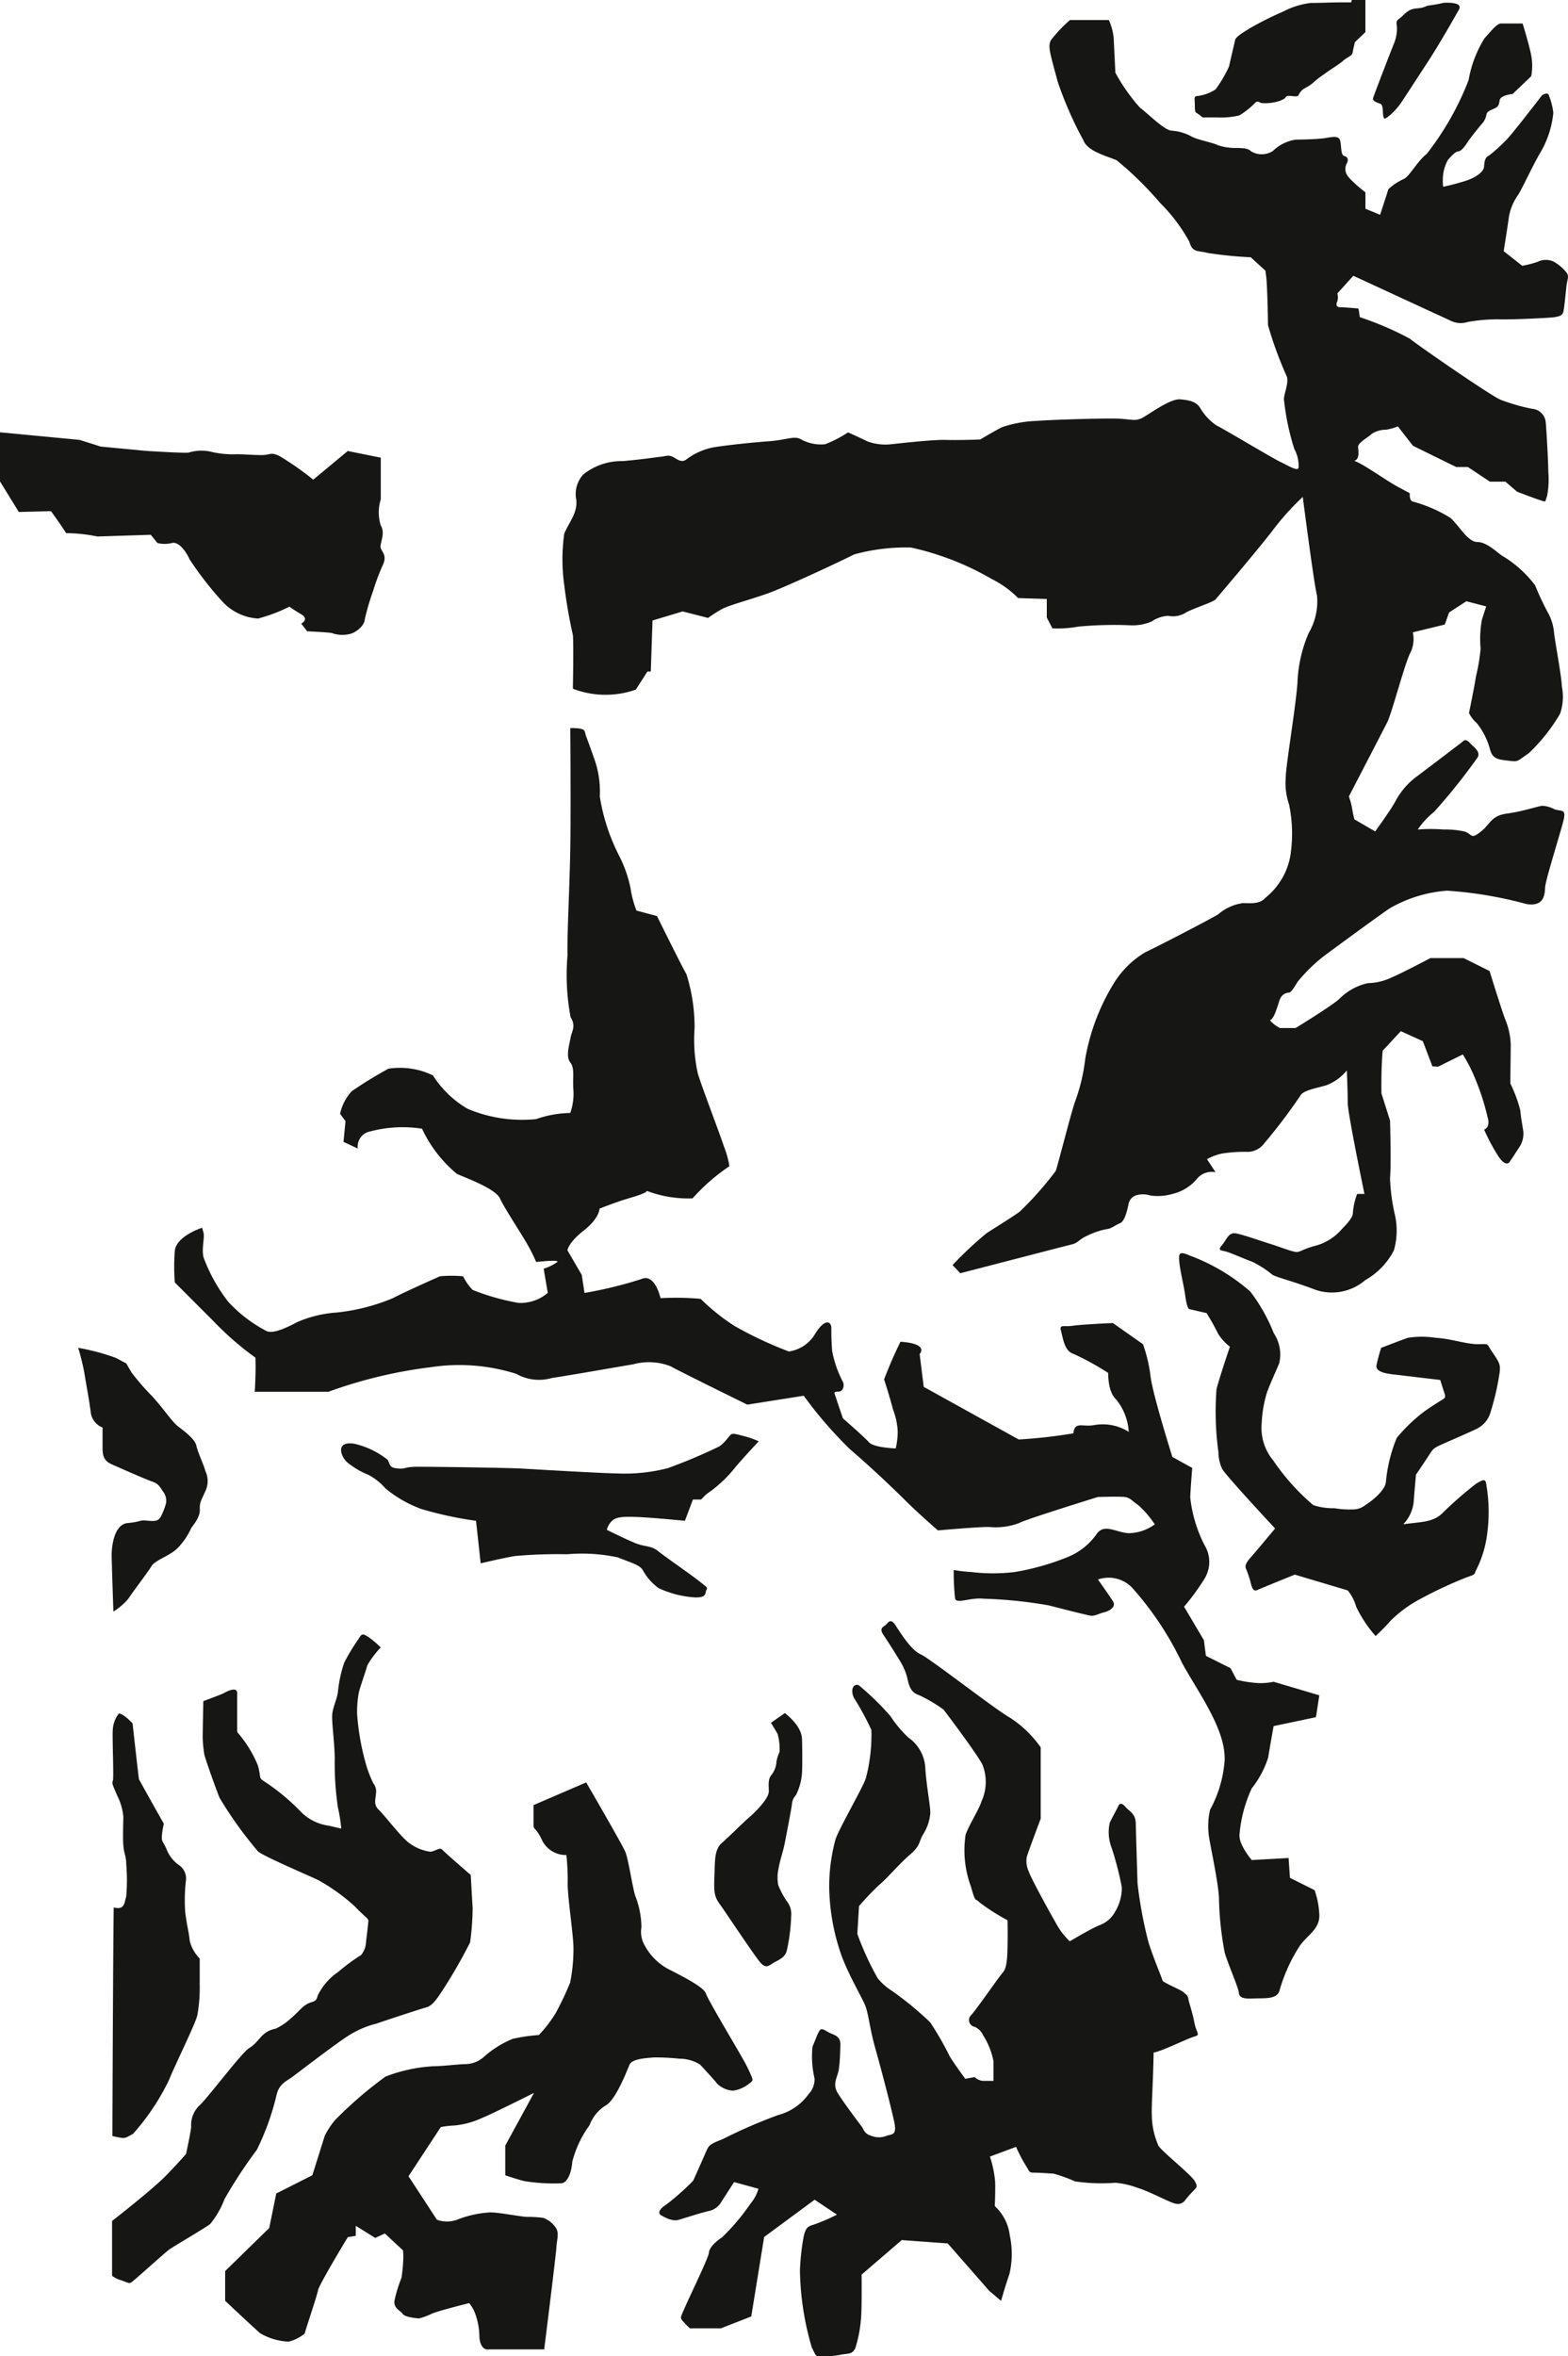
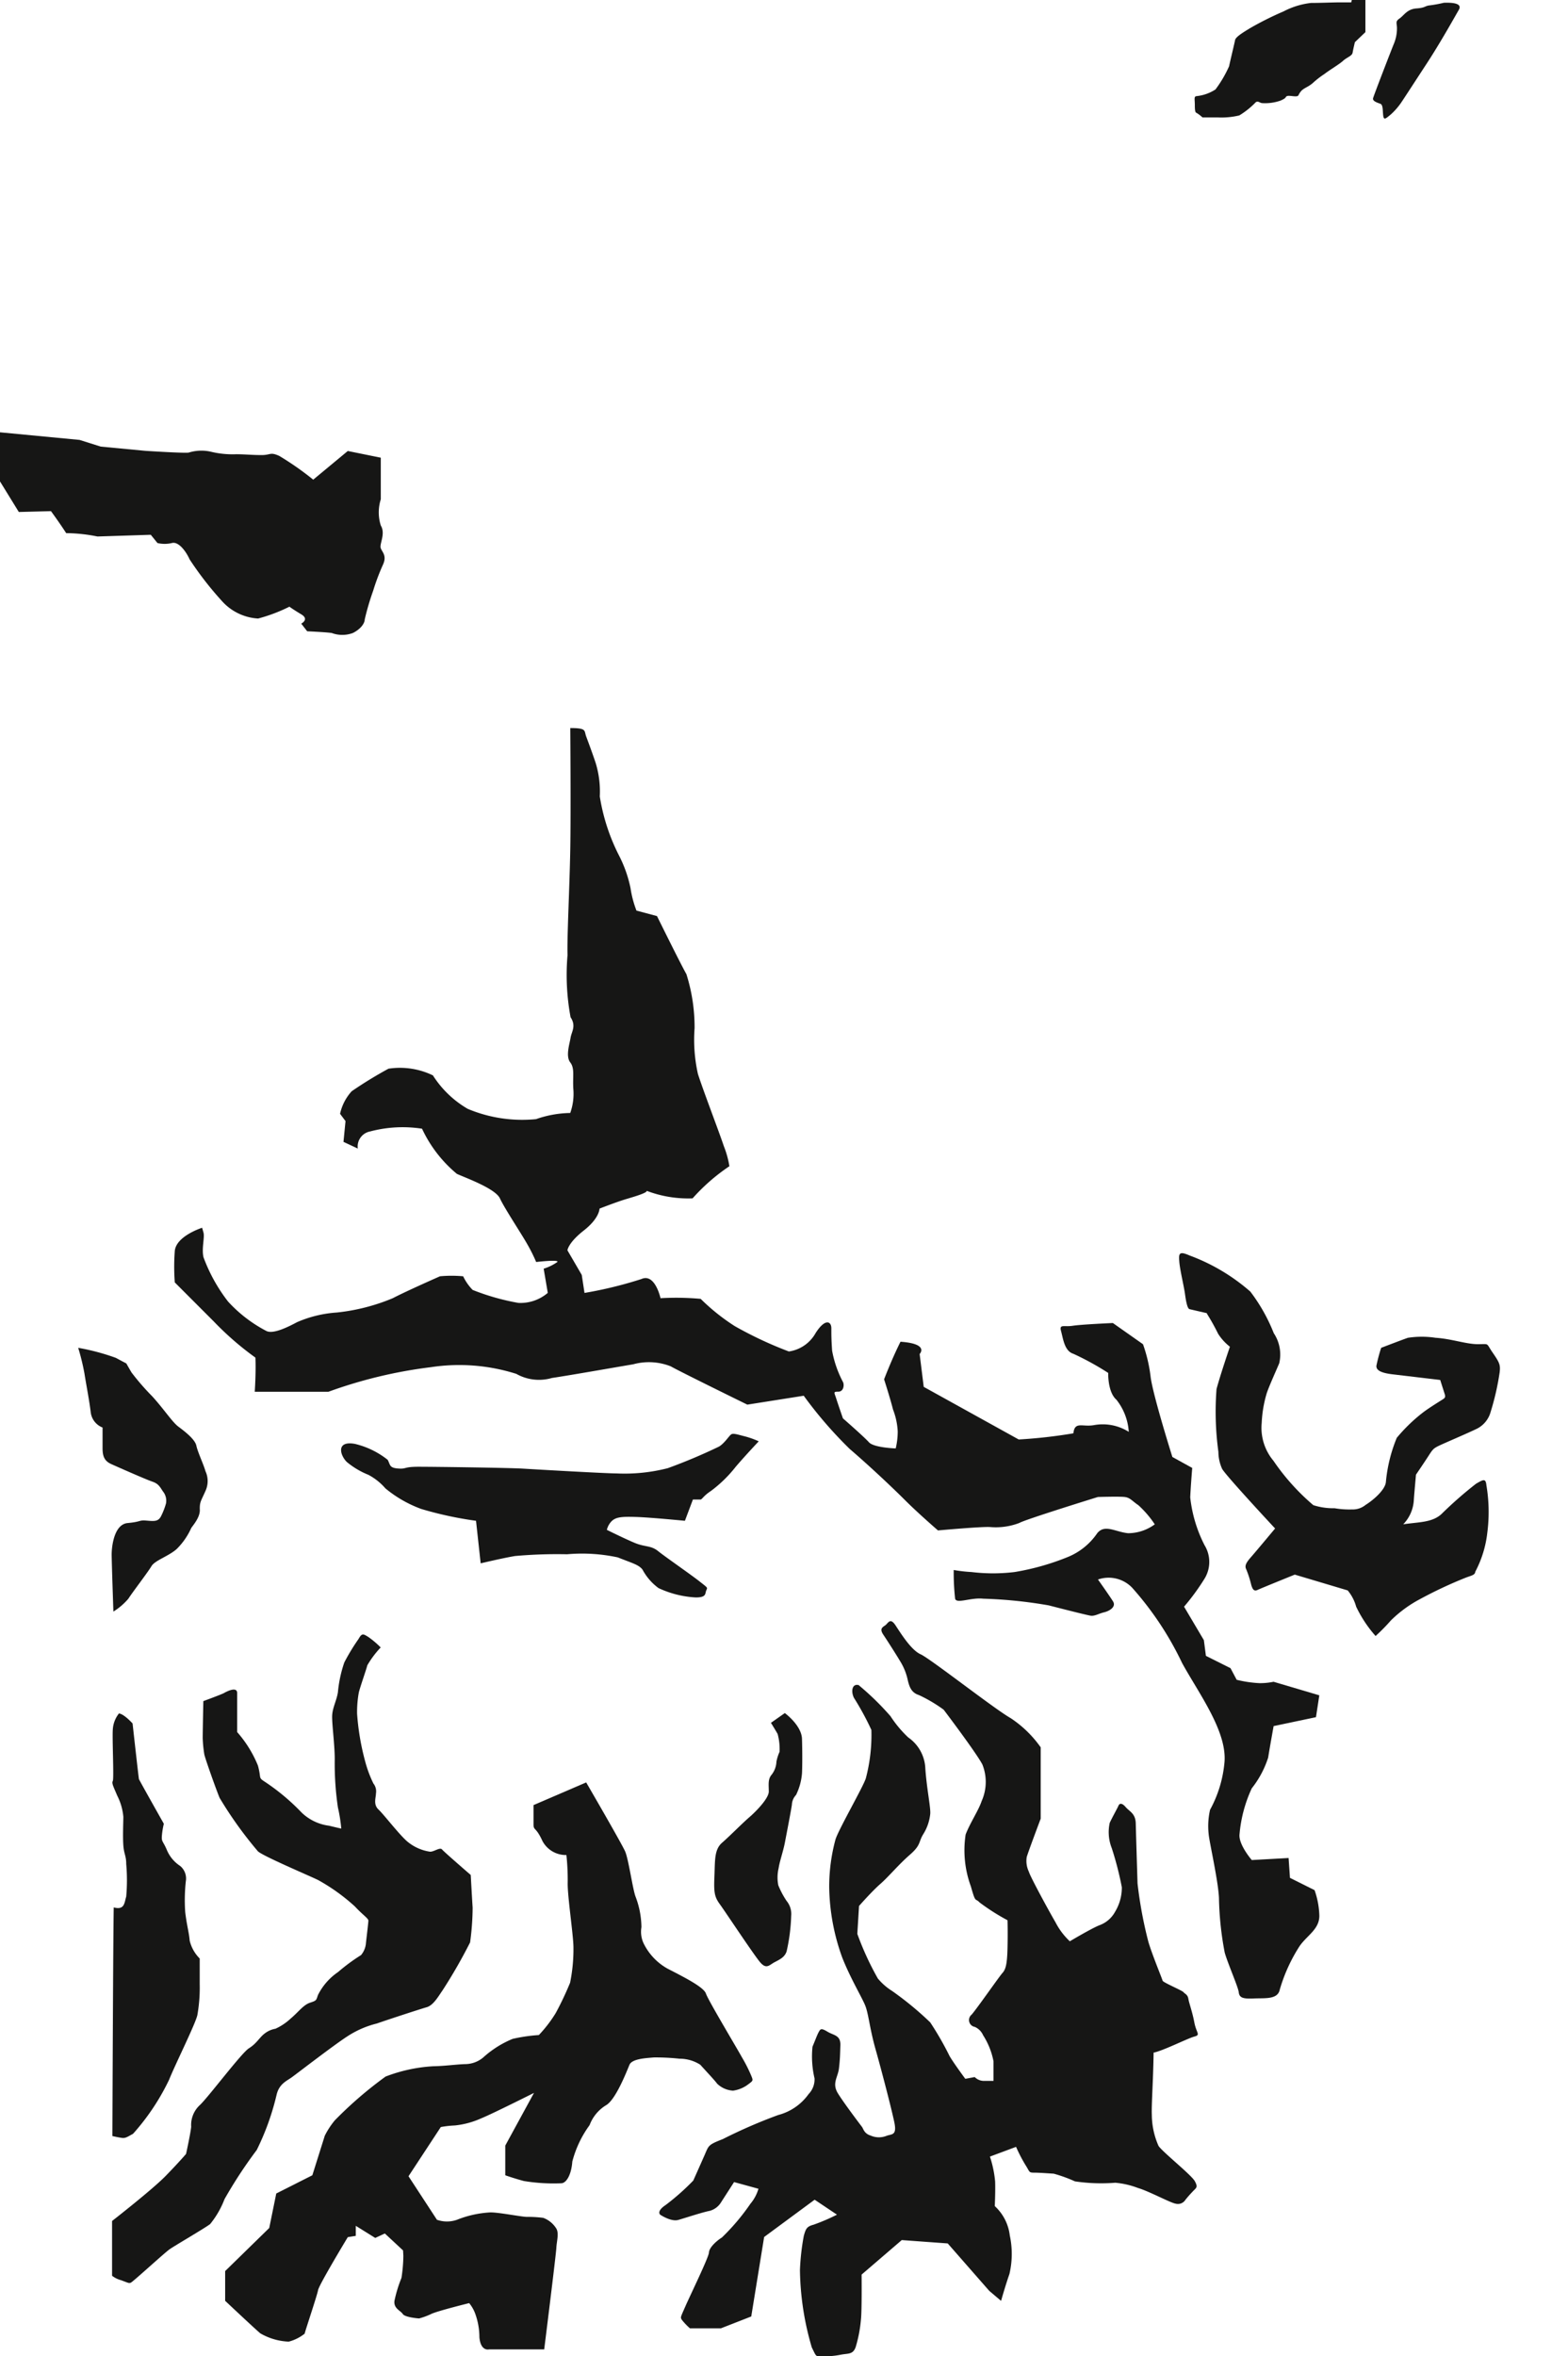
<svg xmlns="http://www.w3.org/2000/svg" width="46.847" height="70.387" viewBox="0 0 46.847 70.387">
  <g id="Raggruppa_2" data-name="Raggruppa 2" transform="translate(0 8.681)">
    <g id="Raggruppa_19" data-name="Raggruppa 19" transform="translate(0 -8.681)">
      <path id="Tracciato_7" data-name="Tracciato 7" d="M9.355,17.217l1.036-.859.986.2V17.8a1.3,1.3,0,0,0,0,.784c.152.252-.051.555,0,.682s.191.227.057.506a6.451,6.451,0,0,0-.284.758,7.673,7.673,0,0,0-.253.86c0,.1-.1.278-.354.405a.906.906,0,0,1-.632,0c-.177-.026-.733-.051-.733-.051L9,21.515s.253-.127,0-.278-.353-.228-.353-.228a4.848,4.848,0,0,1-.936.354,1.571,1.571,0,0,1-1.087-.53,9.917,9.917,0,0,1-.96-1.239c-.1-.227-.328-.544-.53-.486a.953.953,0,0,1-.429,0l-.2-.247-1.593.051a4.918,4.918,0,0,0-.935-.1c-.177-.279-.454-.657-.454-.657l-.961.025L0,17.267V15.8l2.378.227.632.2,1.34.127s1.188.076,1.29.051a1.274,1.274,0,0,1,.657-.026,2.743,2.743,0,0,0,.759.076c.253,0,.48.025.758.025s.253-.1.53.025a8.794,8.794,0,0,1,1.012.708" transform="translate(0 -2.885)" fill="#161615" />
-       <path id="Tracciato_8" data-name="Tracciato 8" d="M20.868,20.709s.025-1.291,0-1.606a14.855,14.855,0,0,1-.258-1.493,5.507,5.507,0,0,1,0-1.533c.128-.324.4-.608.361-1.008a.863.863,0,0,1,.207-.761,1.831,1.831,0,0,1,1.187-.4c.7-.065.98-.116,1.123-.129s.231-.065.361,0,.257.194.412.078a1.932,1.932,0,0,1,.89-.374c.44-.064,1.059-.13,1.575-.168s.748-.168.942-.065a1.238,1.238,0,0,0,.736.154,3.484,3.484,0,0,0,.685-.354s.528.238.566.264a1.55,1.55,0,0,0,.723.09c.36-.038,1.265-.141,1.64-.129s1.019-.012,1.019-.012.5-.3.67-.374a3.565,3.565,0,0,1,1.006-.181c.477-.038,2.169-.09,2.517-.065s.427.065.607-.006.852-.6,1.175-.574.5.09.606.271a1.585,1.585,0,0,0,.491.516c.128.052,1.677.981,1.9,1.084s.541.31.541.155a1.054,1.054,0,0,0-.128-.543,7.437,7.437,0,0,1-.31-1.484c0-.167.142-.463.091-.669a11.446,11.446,0,0,1-.568-1.549c0-.3-.025-1.239-.051-1.432l-.026-.194-.438-.4a11.475,11.475,0,0,1-1.291-.13c-.3-.077-.45,0-.543-.334A5.038,5.038,0,0,0,38.417,6.2a10.354,10.354,0,0,0-1.3-1.278c-.257-.116-.866-.257-.994-.593a11.031,11.031,0,0,1-.774-1.768c-.206-.786-.309-1.045-.192-1.238A4.253,4.253,0,0,1,35.72.731h1.162a1.784,1.784,0,0,1,.143.53c.011.245.051,1.045.051,1.045a5.5,5.5,0,0,0,.736,1.045c.244.181.722.671.942.685a1.427,1.427,0,0,1,.607.181c.193.1.606.168.787.257a1.664,1.664,0,0,0,.593.078c.142.013.284,0,.387.1a.611.611,0,0,0,.659-.013,1.226,1.226,0,0,1,.683-.335c.208,0,.62-.013.826-.039s.439-.1.49.052.013.451.129.477.116.116.09.194a.361.361,0,0,0-.038.31c.051.181.58.58.58.58v.491l.438.181s.233-.71.246-.762a1.607,1.607,0,0,1,.465-.309c.18-.091.4-.53.683-.749A8.631,8.631,0,0,0,47.63,2.525a3.46,3.46,0,0,1,.477-1.251c.181-.194.362-.439.491-.439h.645s.193.619.257.955a1.671,1.671,0,0,1,0,.62l-.554.529s-.362.039-.387.181-.026.194-.168.258-.22.091-.232.194a.549.549,0,0,1-.13.258c-.038.038-.36.438-.425.542s-.193.284-.284.284-.257.194-.31.257a1.252,1.252,0,0,0-.141.426,1.619,1.619,0,0,0,0,.374,7.388,7.388,0,0,0,.723-.194c.244-.09.49-.244.5-.412s.039-.284.142-.323a4.455,4.455,0,0,0,.49-.44c.141-.114,1.1-1.367,1.1-1.367s.18-.116.206.012a1.981,1.981,0,0,1,.13.517,2.888,2.888,0,0,1-.388,1.187c-.257.438-.567,1.135-.683,1.29a1.582,1.582,0,0,0-.258.645c-.025.207-.154,1.007-.154,1.007l.554.438a2.958,2.958,0,0,0,.453-.116.566.566,0,0,1,.477-.013,1.309,1.309,0,0,1,.387.323c.1.129.026.194,0,.452s-.065.645-.09.736-.091.128-.271.154-1.355.078-1.652.064a5.08,5.08,0,0,0-.929.078.682.682,0,0,1-.542-.051c-.258-.117-2.879-1.329-2.879-1.329l-.477.529a.435.435,0,0,1,0,.231c-.038.078-.051.181.091.181s.542.038.542.038l.038.258a9.3,9.3,0,0,1,1.5.646c.246.206,2.414,1.7,2.7,1.819a5.8,5.8,0,0,0,.942.272.442.442,0,0,1,.413.412c.026.257.077,1.238.077,1.484a2.544,2.544,0,0,1-.038.71c-.065.194-.026.181-.195.128s-.7-.257-.7-.257l-.349-.3h-.464l-.658-.438h-.349l-1.29-.633-.452-.58a1.6,1.6,0,0,1-.36.1.76.76,0,0,0-.428.129c-.089.091-.4.258-.4.374s.064.374-.116.426c.271.09.942.581,1.3.774l.361.194s-.026.194.078.246a4.2,4.2,0,0,1,1.135.49c.284.258.517.722.813.722s.645.374.761.426a3.43,3.43,0,0,1,.956.866,8.117,8.117,0,0,0,.374.8,1.515,1.515,0,0,1,.193.62c.025.258.22,1.265.232,1.6a1.575,1.575,0,0,1-.051.814,5.3,5.3,0,0,1-.941,1.186c-.362.246-.3.258-.608.22s-.464-.051-.542-.323a2.128,2.128,0,0,0-.4-.8,1,1,0,0,1-.232-.3s.167-.812.206-1.083a5.75,5.75,0,0,0,.141-.839,3.237,3.237,0,0,1,.038-.864c.065-.207.13-.4.13-.4l-.594-.154-.516.335-.129.361-.955.232a.915.915,0,0,1-.091.645c-.18.4-.541,1.782-.671,2.039s-1.148,2.219-1.148,2.219a2.249,2.249,0,0,1,.1.374,2.86,2.86,0,0,0,.065.31l.62.361s.4-.542.594-.878a2.214,2.214,0,0,1,.7-.8c.374-.284,1.225-.929,1.289-.98s.117-.129.246.013.374.283.193.49A17.987,17.987,0,0,1,46.6,24.385a2.387,2.387,0,0,0-.49.529,4.881,4.881,0,0,1,.774,0,2.583,2.583,0,0,1,.645.065c.219.091.168.233.464,0s.3-.477.787-.542.955-.232,1.059-.232a.877.877,0,0,1,.348.1c.194.078.361-.026.284.31s-.543,1.793-.555,2.026-.039.581-.555.5a12.042,12.042,0,0,0-2.375-.4,4.012,4.012,0,0,0-1.716.529c-.4.271-1.73,1.251-1.975,1.433a4.868,4.868,0,0,0-.775.761c-.077.128-.192.322-.257.322a.307.307,0,0,0-.258.168c-.065.13-.155.593-.31.659a.947.947,0,0,0,.3.232h.464s1.1-.671,1.316-.878a1.694,1.694,0,0,1,.851-.464,1.708,1.708,0,0,0,.7-.168c.31-.129,1.162-.58,1.162-.58h.994l.774.387s.31,1.006.452,1.406a2.166,2.166,0,0,1,.18.788c0,.219-.013,1.162-.013,1.162a4.128,4.128,0,0,1,.3.812c.013.207.078.516.09.646a.719.719,0,0,1-.141.477c-.129.206-.271.413-.271.413s-.116.194-.374-.232a6.2,6.2,0,0,1-.387-.736s.207-.052.1-.387a7.013,7.013,0,0,0-.335-1.058,4.9,4.9,0,0,0-.4-.8L46.714,32l-.167-.012-.284-.75-.659-.3s-.49.53-.541.581c-.052.529-.038,1.278-.038,1.278l.257.813s.038,1.326,0,1.714a5.606,5.606,0,0,0,.142,1.086,2.144,2.144,0,0,1-.025,1.071,2.124,2.124,0,0,1-.853.891,1.531,1.531,0,0,1-1.471.3c-.671-.259-1.252-.4-1.316-.464a2.932,2.932,0,0,0-.607-.387c-.154-.051-.619-.258-.774-.3s-.257-.025-.115-.193.193-.387.412-.349.762.232,1.019.311.647.231.774.244.181-.077.568-.181a1.577,1.577,0,0,0,.749-.438c.1-.117.4-.387.387-.555A2.018,2.018,0,0,1,44.3,35.8h.218s-.5-2.4-.5-2.723-.026-.968-.026-.968a1.431,1.431,0,0,1-.631.451c-.363.1-.684.155-.762.311A16.9,16.9,0,0,1,41.515,34.3a.624.624,0,0,1-.478.244,4.25,4.25,0,0,0-.787.052,1.564,1.564,0,0,0-.437.168l.257.388a.578.578,0,0,0-.541.178,1.349,1.349,0,0,1-.736.467,1.6,1.6,0,0,1-.673.051.707.707,0,0,0-.4-.013.339.339,0,0,0-.246.244c-.025.117-.1.53-.257.594s-.257.168-.413.181a2.332,2.332,0,0,0-.593.206c-.205.091-.258.206-.427.246s-3.342.864-3.342.864l-.231-.245a11.621,11.621,0,0,1,1.02-.955c.244-.155.826-.517.993-.645a10.032,10.032,0,0,0,1.071-1.213c.051-.129.465-1.768.58-2.078a5.51,5.51,0,0,0,.3-1.265,6.391,6.391,0,0,1,.853-2.258,2.752,2.752,0,0,1,.94-.929c.361-.168,2.027-1.032,2.182-1.136a1.429,1.429,0,0,1,.747-.335c.284.013.517.013.659-.155a2.071,2.071,0,0,0,.749-1.265,4.282,4.282,0,0,0-.039-1.522,2.01,2.01,0,0,1-.1-.813c0-.336.3-2.1.35-2.826a4.118,4.118,0,0,1,.335-1.484A1.876,1.876,0,0,0,43.1,17.92c-.091-.336-.425-2.942-.425-2.942A7.6,7.6,0,0,0,41.76,16c-.556.71-1.613,1.949-1.691,2.039s-.723.284-.916.413a.726.726,0,0,1-.5.078.959.959,0,0,0-.49.168,1.451,1.451,0,0,1-.62.116,11.454,11.454,0,0,0-1.574.038,3.366,3.366,0,0,1-.775.052l-.167-.323v-.554L34.171,18a2.984,2.984,0,0,0-.786-.568,8.372,8.372,0,0,0-2.415-.942,5.808,5.808,0,0,0-1.7.206c-.323.168-2.052.98-2.606,1.174s-1.111.337-1.33.452a3.823,3.823,0,0,0-.427.271l-.76-.194-.9.271-.051,1.523h-.1l-.348.542a2.724,2.724,0,0,1-1.871-.024" transform="translate(-3.752 -0.133)" fill="#161615" />
      <path id="Tracciato_9" data-name="Tracciato 9" d="M18.2,26.612s.02,2.47,0,3.613-.1,2.655-.082,3.166a6.9,6.9,0,0,0,.091,1.857c.175.266.029.429,0,.613s-.153.551-.01.736.065.429.094.816a1.7,1.7,0,0,1-.094.695,3.225,3.225,0,0,0-1.021.184,4.2,4.2,0,0,1-2.041-.307,3.038,3.038,0,0,1-1.041-1,2.262,2.262,0,0,0-1.327-.2,12.421,12.421,0,0,0-1.1.674,1.467,1.467,0,0,0-.347.674l.163.217-.061.621.428.2a.457.457,0,0,1,.368-.511,3.785,3.785,0,0,1,1.551-.082,3.887,3.887,0,0,0,1.04,1.348c.206.1,1.146.429,1.288.735s.633,1.041.817,1.368a4.871,4.871,0,0,1,.265.531s.694-.082.633,0a1.474,1.474,0,0,1-.409.2l.123.722a1.255,1.255,0,0,1-.877.3,6.91,6.91,0,0,1-1.368-.388A1.5,1.5,0,0,1,15,42.987a3.737,3.737,0,0,0-.693,0s-1.022.45-1.409.654a5.921,5.921,0,0,1-1.674.428,3.57,3.57,0,0,0-1.184.287c-.266.142-.714.367-.919.265a4.152,4.152,0,0,1-1.144-.878,4.952,4.952,0,0,1-.736-1.327c-.06-.266.042-.592,0-.736l-.04-.143s-.776.245-.817.694a6.277,6.277,0,0,0,0,.939l1.163,1.164a8.966,8.966,0,0,0,1.246,1.082c.02.45-.02,1.021-.02,1.021h2.2a13.87,13.87,0,0,1,3.063-.735,5.638,5.638,0,0,1,2.552.2,1.375,1.375,0,0,0,1.062.123c.552-.082,1.94-.327,2.43-.409a1.775,1.775,0,0,1,1.122.061c.246.143,2.288,1.144,2.288,1.144l1.685-.266a12.352,12.352,0,0,0,1.377,1.593c.572.49,1.266,1.143,1.654,1.531s.98.9.98.9,1.347-.123,1.572-.1a1.966,1.966,0,0,0,.858-.123c.163-.1,2.348-.776,2.348-.776s.633-.02.8,0,.225.123.409.245a3.034,3.034,0,0,1,.49.572,1.348,1.348,0,0,1-.8.265c-.387-.041-.693-.278-.919,0a1.958,1.958,0,0,1-.877.71,7.423,7.423,0,0,1-1.592.45,5.332,5.332,0,0,1-1.287,0,4.391,4.391,0,0,1-.532-.061,7.137,7.137,0,0,0,.042.857c.04.163.469-.041.837,0a13.579,13.579,0,0,1,1.96.2c.633.163,1.123.285,1.246.307s.245-.061.408-.1.368-.163.266-.327-.449-.653-.449-.653a.973.973,0,0,1,1.02.244,9.486,9.486,0,0,1,1.491,2.246c.49.9,1.368,2.062,1.266,3a3.619,3.619,0,0,1-.428,1.389,2.186,2.186,0,0,0-.041.735c.019.225.285,1.389.307,1.9a9.445,9.445,0,0,0,.172,1.633c.092.326.4,1.02.419,1.184s.123.2.45.185.715.04.776-.266A4.912,4.912,0,0,1,39.988,63c.224-.327.611-.512.591-.939a2.481,2.481,0,0,0-.142-.736l-.735-.367-.041-.593-1.1.061s-.388-.449-.367-.755a4.085,4.085,0,0,1,.367-1.388,2.9,2.9,0,0,0,.49-.919c.041-.266.163-.94.163-.94l1.265-.266.1-.653L39.212,55.1a1.942,1.942,0,0,1-.428.041,3.58,3.58,0,0,1-.674-.1l-.184-.347-.735-.368-.061-.469-.592-1a6.783,6.783,0,0,0,.612-.837.956.956,0,0,0,0-1,4.1,4.1,0,0,1-.428-1.43c.019-.388.06-.878.06-.878l-.593-.327s-.592-1.878-.652-2.409a4.449,4.449,0,0,0-.226-.96l-.9-.633s-.939.041-1.2.082-.409-.062-.347.163.1.592.367.674a8.289,8.289,0,0,1,1.041.572s-.02.571.245.8a1.719,1.719,0,0,1,.369.96,1.454,1.454,0,0,0-1.043-.2c-.347.06-.571-.123-.612.244a14.963,14.963,0,0,1-1.633.184l-2.838-1.572-.122-.981s.3-.307-.572-.367c-.266.531-.49,1.123-.49,1.123s.184.572.266.9a2.118,2.118,0,0,1,.141.653,2.182,2.182,0,0,1-.06.511s-.654-.02-.8-.184-.777-.714-.777-.714-.142-.409-.2-.592-.1-.205.061-.205.183-.2.142-.286a3.234,3.234,0,0,1-.326-.939C26,44.865,26,44.743,26,44.539s-.182-.307-.469.142a1.092,1.092,0,0,1-.8.552,11.558,11.558,0,0,1-1.614-.756,6.126,6.126,0,0,1-1.021-.816,8.149,8.149,0,0,0-1.2-.02s-.163-.756-.571-.572a12.189,12.189,0,0,1-1.7.415l-.082-.538-.428-.735s.02-.225.49-.593.469-.653.469-.653.51-.2.8-.286.612-.183.612-.244a3.5,3.5,0,0,0,1.368.224,5.775,5.775,0,0,1,1.1-.96,2.81,2.81,0,0,0-.163-.592c-.165-.49-.614-1.654-.777-2.164a4.68,4.68,0,0,1-.1-1.369,5.266,5.266,0,0,0-.244-1.612c-.185-.327-.879-1.736-.879-1.736l-.613-.163A3.1,3.1,0,0,1,20,31.39a3.794,3.794,0,0,0-.347-.98,5.908,5.908,0,0,1-.571-1.757,2.911,2.911,0,0,0-.123-1c-.123-.368-.225-.632-.286-.8s.021-.244-.469-.244" transform="translate(-1.162 -4.859)" fill="#161615" />
      <path id="Tracciato_10" data-name="Tracciato 10" d="M2.859,49.26a6.638,6.638,0,0,1,1.125.3c.25.135.312.166.312.166s.1.177.156.271a7.2,7.2,0,0,0,.615.708c.343.375.6.77.78.906s.5.375.542.573.218.562.271.76a.7.7,0,0,1,0,.593c-.126.291-.177.322-.168.562s-.229.49-.26.552a2.066,2.066,0,0,1-.437.625c-.25.217-.646.333-.75.51s-.583.8-.687.968a1.915,1.915,0,0,1-.448.385s-.052-1.5-.052-1.707.062-.9.479-.938.323-.093.562-.073.353.031.437-.136a2.159,2.159,0,0,0,.145-.374.439.439,0,0,0-.094-.365c-.094-.146-.136-.229-.322-.292s-1.01-.427-1.219-.521-.26-.239-.26-.478v-.614a.561.561,0,0,1-.354-.459c-.042-.354-.135-.822-.187-1.156a6.71,6.71,0,0,0-.188-.77" transform="translate(-0.522 -8.995)" fill="#161615" />
      <path id="Tracciato_11" data-name="Tracciato 11" d="M4.3,62.626a.855.855,0,0,0-.181.478c-.019.3.038,1.469,0,1.536s.02.171.133.439a1.725,1.725,0,0,1,.182.629c0,.161-.02.591,0,.857s.086.306.086.554a5.522,5.522,0,0,1,0,.974c-.058.19-.047.41-.373.324-.019.973-.04,6.83-.04,6.83s.2.047.3.057.172-.047.316-.123A6.854,6.854,0,0,0,5.8,73.568c.181-.457.821-1.734.849-1.954a4.724,4.724,0,0,0,.067-.907v-.763a1.128,1.128,0,0,1-.3-.535c-.02-.249-.086-.448-.134-.859a5.23,5.23,0,0,1,.019-.915.487.487,0,0,0-.171-.458,1.053,1.053,0,0,1-.4-.486c-.114-.267-.162-.229-.143-.43a2.312,2.312,0,0,1,.057-.343s-.734-1.3-.744-1.335-.19-1.661-.19-1.661-.267-.3-.42-.3" transform="translate(-0.749 -11.435)" fill="#161615" />
      <path id="Tracciato_12" data-name="Tracciato 12" d="M6.824,61.725s.544-.2.611-.238.4-.22.4,0V62.65a3.521,3.521,0,0,1,.62,1c.114.42-.01.343.239.506a6.432,6.432,0,0,1,1.068.9,1.446,1.446,0,0,0,.821.392c.19.047.362.085.362.085a4.662,4.662,0,0,0-.1-.63,8.938,8.938,0,0,1-.095-1.445c0-.433-.087-1.063-.077-1.3s.133-.448.172-.7a3.814,3.814,0,0,1,.191-.889,6.175,6.175,0,0,1,.429-.706c.1-.181.143-.142.286-.056a2.7,2.7,0,0,1,.372.315,2.861,2.861,0,0,0-.4.534c-.029.125-.239.716-.257.83a3.239,3.239,0,0,0-.048.62,7.417,7.417,0,0,0,.239,1.412,3.588,3.588,0,0,0,.248.668.377.377,0,0,1,.076.3c0,.124-.086.325.076.477s.6.726.849.946a1.367,1.367,0,0,0,.687.314c.114.011.3-.142.362-.067s.858.763.858.763.047.84.057.974a7.916,7.916,0,0,1-.076,1.04,15.442,15.442,0,0,1-.821,1.43c-.133.191-.276.449-.477.507s-1.106.353-1.488.486a2.851,2.851,0,0,0-.878.382c-.4.257-1.526,1.126-1.669,1.229s-.372.192-.448.517a7.639,7.639,0,0,1-.593,1.65,13.627,13.627,0,0,0-.963,1.469,2.7,2.7,0,0,1-.429.744c-.144.114-1.05.64-1.212.754s-1.106.983-1.163,1-.057.01-.286-.076a.757.757,0,0,1-.27-.133V77.256s1.2-.935,1.6-1.345.611-.659.611-.659.134-.61.153-.811a.808.808,0,0,1,.248-.638c.238-.21,1.249-1.565,1.479-1.708s.314-.324.467-.439a.727.727,0,0,1,.325-.144,1.7,1.7,0,0,0,.449-.3c.238-.2.382-.411.582-.477s.181-.067.238-.23a1.806,1.806,0,0,1,.6-.686,5.614,5.614,0,0,1,.687-.507.637.637,0,0,0,.143-.325c.01-.114.076-.638.076-.705s-.181-.181-.4-.42a5.773,5.773,0,0,0-1.1-.791c-.229-.114-1.65-.715-1.8-.859A11.78,11.78,0,0,1,7.31,64.615c-.114-.275-.448-1.22-.458-1.306a3.91,3.91,0,0,1-.047-.477c0-.181.019-1.107.019-1.107" transform="translate(-0.749 -10.906)" fill="#161615" />
      <path id="Tracciato_13" data-name="Tracciato 13" d="M18.426,67.313a.79.79,0,0,1-.716-.42c-.2-.438-.266-.3-.266-.5v-.572l1.573-.677s1.059,1.821,1.164,2.061.229,1.154.316,1.363a2.625,2.625,0,0,1,.171.9.822.822,0,0,0,.057.467,1.736,1.736,0,0,0,.725.773c.459.238,1.078.544,1.145.744s.915,1.612,1.078,1.908a4.479,4.479,0,0,1,.267.525c.066.162.075.162-.067.267a.966.966,0,0,1-.468.2.746.746,0,0,1-.477-.21c-.057-.086-.4-.448-.5-.563a1.133,1.133,0,0,0-.62-.181,6.6,6.6,0,0,0-.772-.038c-.229.02-.648.038-.725.219s-.41,1.05-.706,1.212a1.18,1.18,0,0,0-.486.591,3.214,3.214,0,0,0-.516,1.088c-.029.4-.181.649-.333.649a5.445,5.445,0,0,1-1.117-.068c-.314-.085-.553-.171-.553-.171v-.887l.858-1.574s-1.25.629-1.584.763a2.528,2.528,0,0,1-.781.21,2.984,2.984,0,0,0-.419.047l-.965,1.47.849,1.3a.9.9,0,0,0,.6,0,3.138,3.138,0,0,1,.983-.219c.23-.011.945.133,1.107.133a3.538,3.538,0,0,1,.487.029.778.778,0,0,1,.381.306c.1.142.019.391.01.59s-.363,3.034-.363,3.034h-1.65s-.248.067-.286-.362a2.066,2.066,0,0,0-.125-.705,1.059,1.059,0,0,0-.181-.316s-.964.239-1.135.325a2.043,2.043,0,0,1-.362.133s-.42-.029-.487-.133-.276-.163-.248-.392a3.984,3.984,0,0,1,.21-.687,4.615,4.615,0,0,0,.056-.658l-.009-.162-.544-.506-.287.133-.581-.362v.3l-.239.038s-.859,1.421-.888,1.583-.4,1.26-.4,1.3a1.279,1.279,0,0,1-.477.239,1.837,1.837,0,0,1-.849-.248c-.191-.162-1.05-.972-1.05-.972v-.888l1.317-1.287.21-1.031,1.078-.544.372-1.183a2.4,2.4,0,0,1,.3-.459,11.825,11.825,0,0,1,1.516-1.307,4.7,4.7,0,0,1,1.421-.308c.353-.006.668-.054.954-.064a.842.842,0,0,0,.544-.2,3,3,0,0,1,.878-.554,4.9,4.9,0,0,1,.782-.114,3.939,3.939,0,0,0,.505-.658,9.492,9.492,0,0,0,.429-.906,5.05,5.05,0,0,0,.1-1.049c0-.363-.181-1.537-.172-1.937a6.919,6.919,0,0,0-.038-.82" transform="translate(-1.504 -11.896)" fill="#161615" />
      <path id="Tracciato_14" data-name="Tracciato 14" d="M27.8,62.9l.415-.292s.5.365.513.771.009.875,0,1.03a1.783,1.783,0,0,1-.178.646.449.449,0,0,0-.124.292c-.021.156-.16.875-.21,1.135s-.155.552-.186.76a1.2,1.2,0,0,0-.01.51,2.539,2.539,0,0,0,.248.468.612.612,0,0,1,.137.448,5.5,5.5,0,0,1-.137,1.062c-.061.177-.207.24-.363.323s-.239.219-.427,0-1.041-1.51-1.2-1.728-.188-.344-.167-.823-.01-.812.229-1.02.584-.563.812-.76.584-.572.584-.77-.032-.365.083-.5a.684.684,0,0,0,.146-.395,1.346,1.346,0,0,1,.093-.292A1.717,1.717,0,0,0,28,63.232c-.052-.094-.2-.333-.2-.333" transform="translate(-4.767 -11.432)" fill="#161615" />
      <path id="Tracciato_15" data-name="Tracciato 15" d="M12.871,52.7a2.507,2.507,0,0,1,.989.478c.083.146.041.24.311.26s.146-.052.615-.052,2.686.029,3.124.056,2.466.143,2.789.143a5.194,5.194,0,0,0,1.531-.157,16.423,16.423,0,0,0,1.53-.645c.167-.1.3-.323.365-.365s.208.011.416.062a2.507,2.507,0,0,1,.406.146s-.385.406-.687.759a3.887,3.887,0,0,1-.75.73c-.208.135-.261.25-.3.25H22.98L22.741,55s-1.021-.1-1.448-.114-.6,0-.729.114a.552.552,0,0,0-.155.271s.5.249.822.385.489.073.708.249.978.7,1.239.906.239.177.2.271.011.208-.312.208a2.992,2.992,0,0,1-1.114-.28,1.649,1.649,0,0,1-.478-.552c-.114-.146-.292-.187-.74-.365A5.069,5.069,0,0,0,19.221,56a14.059,14.059,0,0,0-1.55.052c-.334.053-1.032.219-1.032.219L16.5,55a10.869,10.869,0,0,1-1.635-.353,3.639,3.639,0,0,1-1.072-.615,1.768,1.768,0,0,0-.51-.406,2.407,2.407,0,0,1-.646-.385c-.2-.2-.322-.634.23-.541" transform="translate(-2.278 -9.568)" fill="#161615" />
      <path id="Tracciato_16" data-name="Tracciato 16" d="M30.068,61.173a8.245,8.245,0,0,1,.937.916,3.457,3.457,0,0,0,.53.635,1.184,1.184,0,0,1,.511.927c.042.614.167,1.186.146,1.363a1.408,1.408,0,0,1-.208.6c-.147.239-.063.322-.4.615s-.635.656-.885.874-.634.656-.634.656l-.051.833a8.646,8.646,0,0,0,.613,1.333,1.774,1.774,0,0,0,.428.374,9.7,9.7,0,0,1,1.137.937,9.255,9.255,0,0,1,.58,1.01c.136.229.468.676.468.676l.282-.052a.382.382,0,0,0,.291.114h.27v-.583a2.21,2.21,0,0,0-.311-.781.487.487,0,0,0-.249-.249.207.207,0,0,1-.095-.365c.156-.176.822-1.134.916-1.238s.145-.23.157-.74,0-.843,0-.843a6.416,6.416,0,0,1-.834-.531c-.136-.146-.114.042-.26-.479a3.123,3.123,0,0,1-.157-1.551c.136-.353.386-.719.479-1a1.4,1.4,0,0,0,.021-1.093c-.2-.375-1.156-1.635-1.156-1.635a4.359,4.359,0,0,0-.738-.437c-.231-.073-.292-.25-.344-.489a1.765,1.765,0,0,0-.23-.542c-.072-.125-.374-.6-.489-.77s-.041-.219.051-.28.147-.252.313,0,.468.738.75.863,2.207,1.635,2.686,1.905a3.364,3.364,0,0,1,.9.874V65.15s-.365.968-.417,1.145a.734.734,0,0,0,.062.437c.03.125.553,1.094.8,1.52a2.062,2.062,0,0,0,.425.562s.647-.386.886-.48a.87.87,0,0,0,.468-.405,1.392,1.392,0,0,0,.2-.729,9.707,9.707,0,0,0-.3-1.166,1.3,1.3,0,0,1-.062-.759c.083-.177.23-.438.261-.511s.1-.094.217.042.293.188.3.49.042,1.436.053,1.79a12.557,12.557,0,0,0,.32,1.729c.095.343.418,1.124.429,1.176s.583.291.624.343.125.068.146.2.115.372.177.7.2.374,0,.427-.937.427-1.216.479C38.854,73,38.8,73.687,38.813,74a2.324,2.324,0,0,0,.2.926c.115.178.979.865,1.083,1.052s.043.2-.051.3-.146.156-.229.26a.263.263,0,0,1-.292.114c-.145-.02-.8-.374-1.124-.468a2.522,2.522,0,0,0-.678-.157,5.349,5.349,0,0,1-1.206-.041,4.288,4.288,0,0,0-.635-.23c-.168-.009-.417-.03-.583-.03s-.127-.021-.261-.23a4.507,4.507,0,0,1-.28-.541l-.781.291a3.32,3.32,0,0,1,.155.74c.011.3-.01.739-.01.739a1.415,1.415,0,0,1,.448.875,2.619,2.619,0,0,1-.011,1.156c-.114.322-.249.8-.249.8l-.354-.3-1.24-1.416-1.373-.1-1.2,1.031s.011,1.072-.02,1.343a4.008,4.008,0,0,1-.157.822c-.083.229-.218.184-.448.229a2.369,2.369,0,0,1-.552.045c-.207,0-.166.028-.311-.263a8.5,8.5,0,0,1-.354-2.312,6.989,6.989,0,0,1,.115-1.021c.061-.218.092-.28.291-.333a5.944,5.944,0,0,0,.7-.3l-.667-.447-1.509,1.114-.385,2.374-.906.354h-.926a1.926,1.926,0,0,1-.239-.25c-.052-.083-.042-.073.1-.4s.7-1.468.707-1.614.218-.343.386-.448a6.5,6.5,0,0,0,.853-1.009,1.221,1.221,0,0,0,.24-.448l-.728-.2-.386.6a.572.572,0,0,1-.343.26c-.218.042-.718.208-.937.271s-.541-.156-.541-.156-.125-.1.166-.292a7.137,7.137,0,0,0,.822-.728s.2-.448.333-.75.1-.313.552-.49a15.231,15.231,0,0,1,1.655-.719,1.615,1.615,0,0,0,.906-.625.633.633,0,0,0,.177-.468,2.865,2.865,0,0,1-.061-.947c.092-.219.135-.344.186-.438s.074-.124.262-.01.395.1.385.406-.011.416-.042.687-.218.448-.031.75.677.947.718,1,.062.2.26.26a.61.61,0,0,0,.468.01c.156-.062.323,0,.239-.405s-.385-1.562-.562-2.187-.208-1.061-.311-1.311-.448-.822-.688-1.437a6.406,6.406,0,0,1-.385-2.093,5.4,5.4,0,0,1,.188-1.424c.1-.314.823-1.563.906-1.824a5.081,5.081,0,0,0,.166-1.448,8.4,8.4,0,0,0-.52-.957c-.1-.2-.052-.448.156-.375" transform="translate(-4.4 -10.82)" fill="#161615" />
      <path id="Tracciato_17" data-name="Tracciato 17" d="M43.929,47.593s-.464-.106-.522-.121-.1-.2-.133-.445-.148-.706-.17-.96-.014-.339.3-.2a5.808,5.808,0,0,1,1.821,1.081,5.186,5.186,0,0,1,.7,1.242,1.148,1.148,0,0,1,.163.9c-.092.219-.333.75-.382.925a3.611,3.611,0,0,0-.141.855A1.531,1.531,0,0,0,45.914,52a6.666,6.666,0,0,0,1.193,1.328,1.958,1.958,0,0,0,.636.092,2.61,2.61,0,0,0,.515.036.608.608,0,0,0,.41-.135c.239-.149.586-.452.607-.684a4.539,4.539,0,0,1,.325-1.32,4.958,4.958,0,0,1,.763-.742c.162-.127.459-.311.558-.374s.148-.077.112-.19l-.135-.423-1.426-.169c-.3-.036-.5-.106-.479-.262a4.875,4.875,0,0,1,.141-.529s.664-.255.8-.3a2.741,2.741,0,0,1,.826,0c.473.029.911.191,1.264.191s.234-.049.438.248.24.366.212.593a7.759,7.759,0,0,1-.268,1.178.8.8,0,0,1-.389.495c-.253.128-1.037.459-1.178.53s-.17.105-.284.283-.381.571-.381.571-.049.544-.063.734a1.128,1.128,0,0,1-.318.749c.466-.07.854-.049,1.136-.3a11.918,11.918,0,0,1,1.038-.911c.218-.127.29-.169.311.043a4.812,4.812,0,0,1,.028,1.412,3.266,3.266,0,0,1-.36,1.172c-.007.1-.113.113-.282.177a12.888,12.888,0,0,0-1.37.642,3.7,3.7,0,0,0-.869.636,5.533,5.533,0,0,1-.458.466,3.775,3.775,0,0,1-.58-.876,1.3,1.3,0,0,0-.253-.486l-1.581-.472s-1.011.409-1.116.459-.148-.029-.184-.149a3.162,3.162,0,0,0-.149-.466c-.056-.105-.006-.2.141-.367s.72-.855.72-.855-1.539-1.651-1.588-1.793a1.239,1.239,0,0,1-.106-.495,8.848,8.848,0,0,1-.056-1.878c.12-.445.4-1.264.4-1.264a1.514,1.514,0,0,1-.353-.388,6.6,6.6,0,0,0-.339-.607" transform="translate(-7.869 -8.363)" fill="#161615" />
      <path id="Tracciato_18" data-name="Tracciato 18" d="M48.767,0V.96l-.314.3s-.051.212-.068.313-.168.136-.287.245-.4.271-.551.39a2.627,2.627,0,0,0-.321.245c-.161.153-.3.169-.389.28s-.051.136-.135.144-.238-.034-.289,0,.008.043-.178.127a1.388,1.388,0,0,1-.542.077c-.092,0-.143-.1-.228,0A2.421,2.421,0,0,1,45,3.448a2.3,2.3,0,0,1-.644.06H43.9a1.159,1.159,0,0,0-.178-.136c-.034-.009-.051-.051-.051-.229s-.034-.262.051-.271a1.273,1.273,0,0,0,.566-.2,3.58,3.58,0,0,0,.407-.694c.025-.128.161-.686.178-.779S45.1.976,45.306.85A9.481,9.481,0,0,1,46.321.341a2.335,2.335,0,0,1,.821-.253c.287,0,.642-.017.862-.017h.339L48.361,0Z" transform="translate(-7.973 0)" fill="#161615" />
      <path id="Tracciato_19" data-name="Tracciato 19" d="M52.3.1c.237-.009.566.008.448.211s-.541.965-.956,1.6S51.04,3.067,51,3.119a1.993,1.993,0,0,1-.288.321c-.136.11-.2.178-.221.043s0-.331-.084-.364-.245-.076-.22-.17.551-1.456.618-1.617A1.2,1.2,0,0,0,50.9.858c0-.153-.059-.195.077-.289s.225-.28.506-.3.239-.076.4-.092A3.9,3.9,0,0,0,52.3.1" transform="translate(-9.163 -0.017)" fill="#161615" />
    </g>
  </g>
</svg>